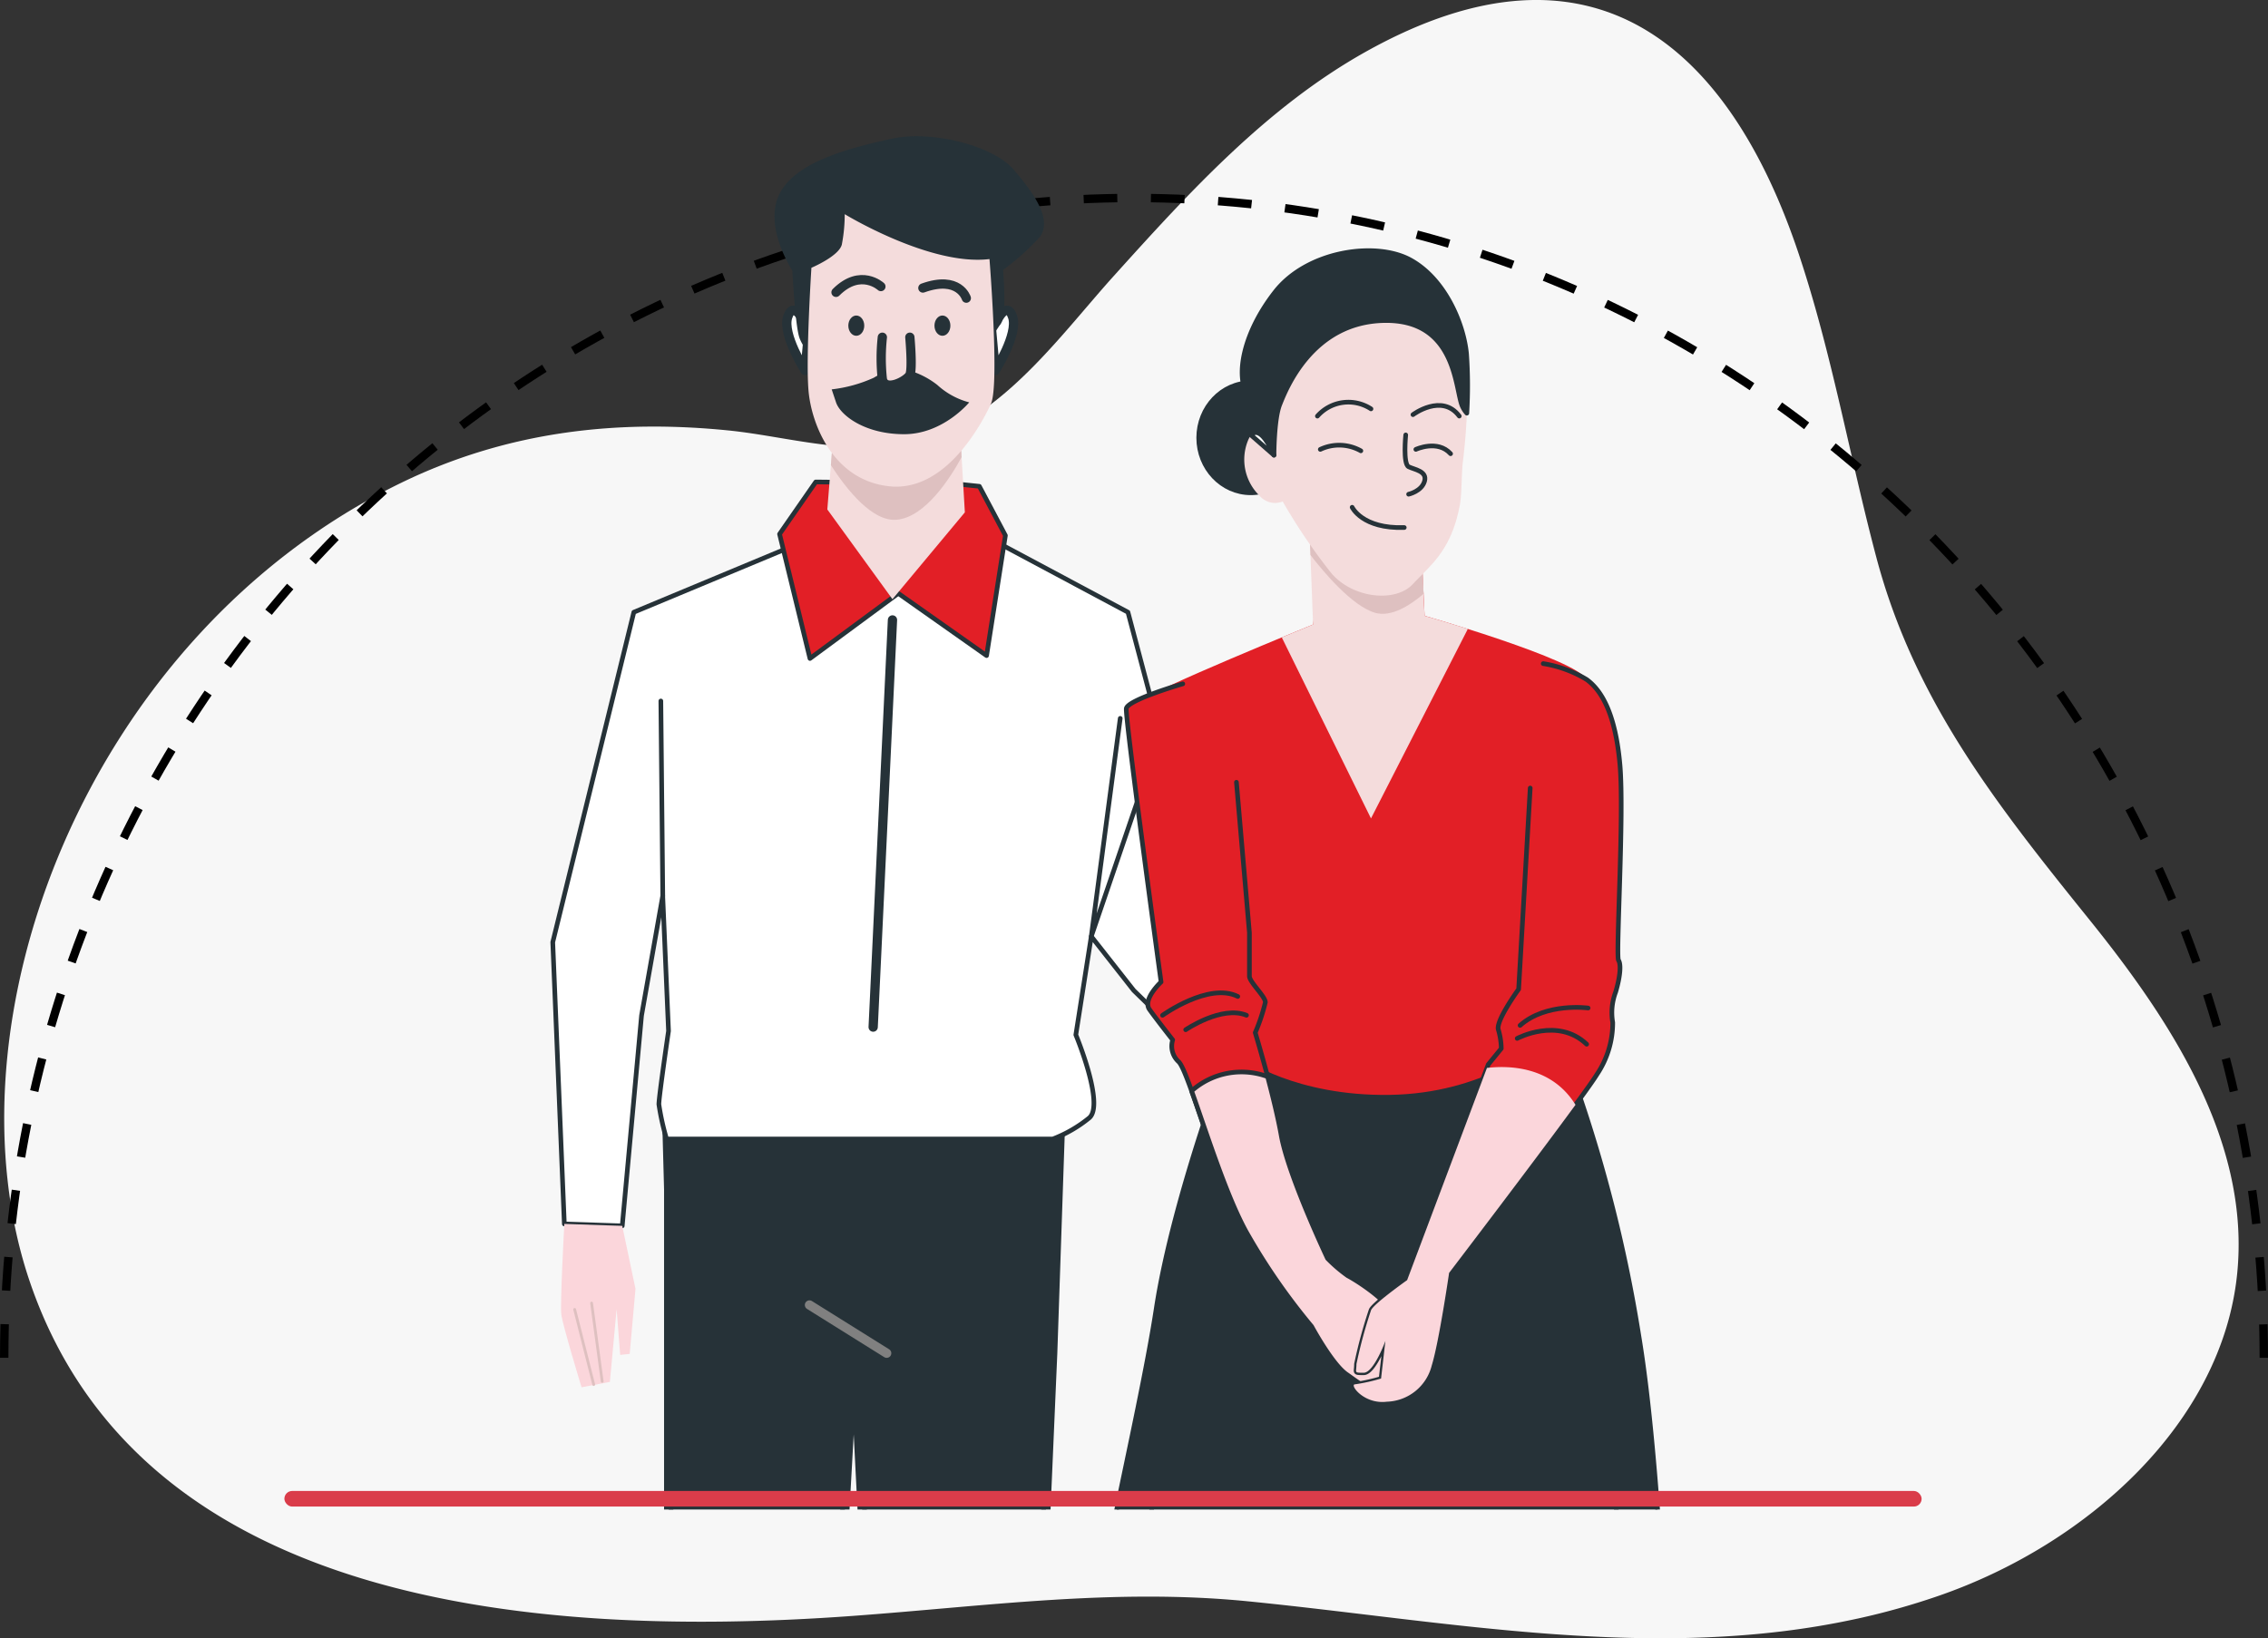
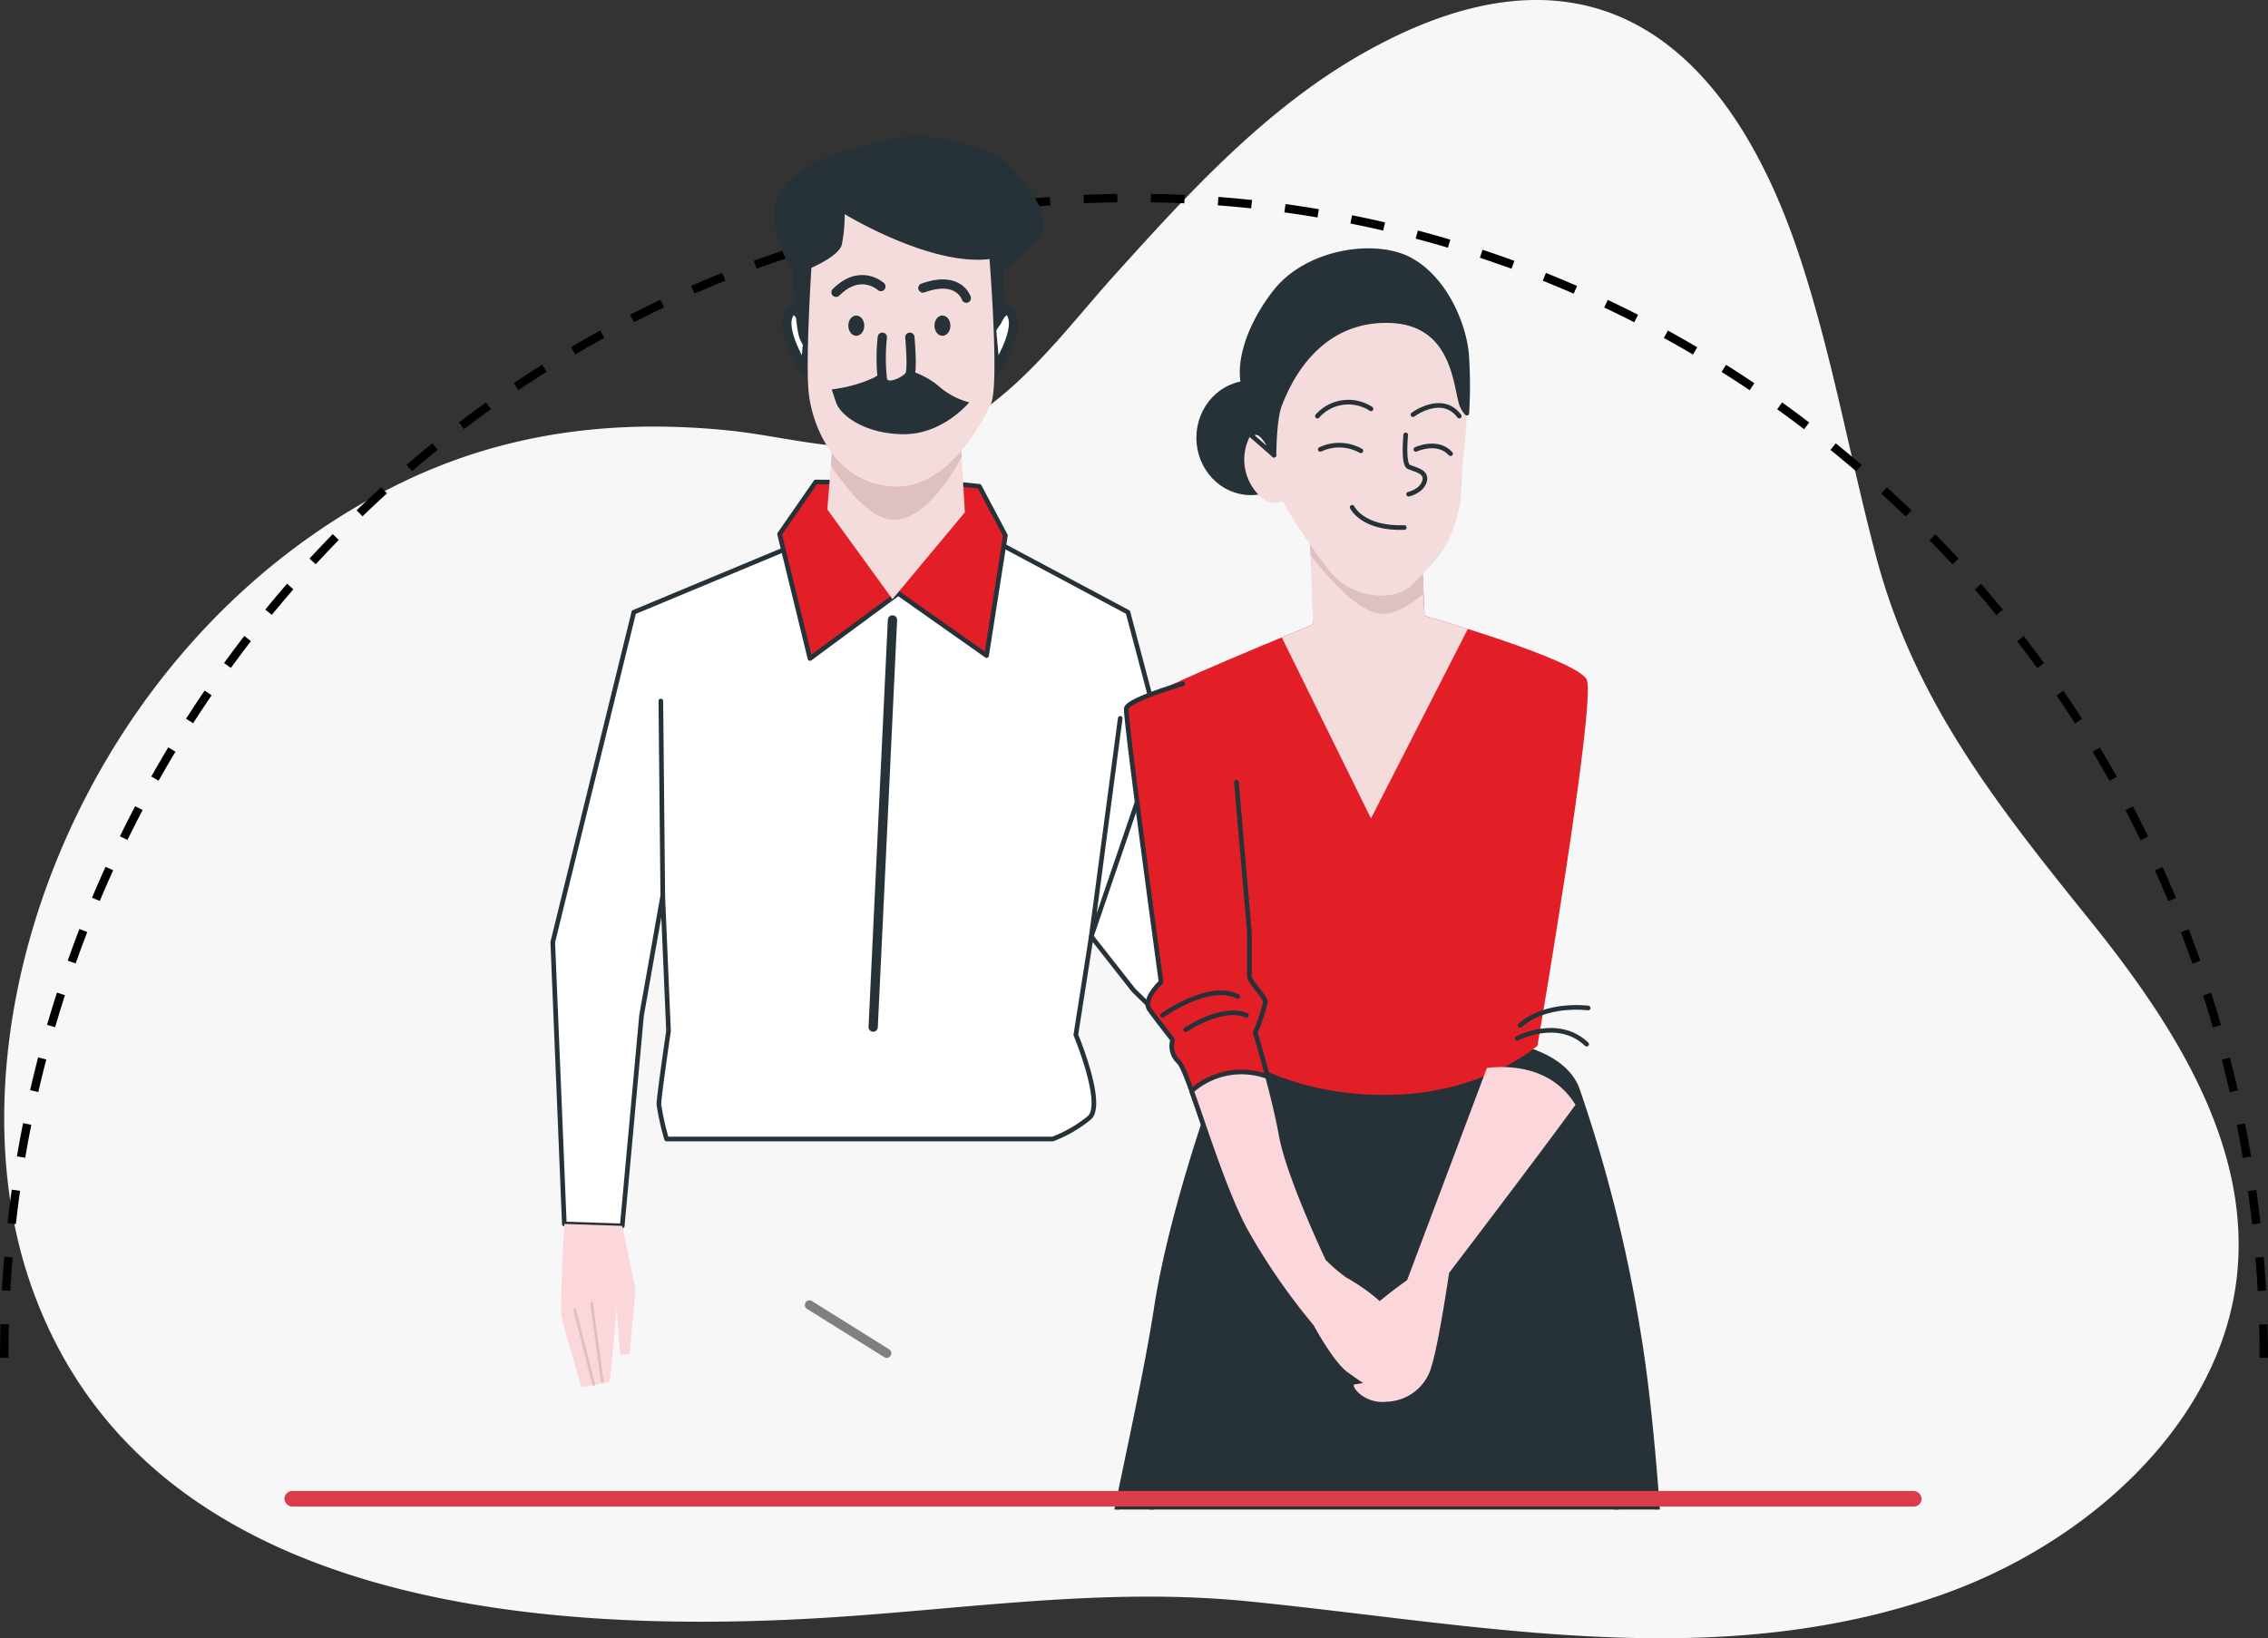
<svg xmlns="http://www.w3.org/2000/svg" width="244.373" height="176.565" viewBox="0 0 244.373 176.565">
  <rect x="0" y="0" width="244.373" height="176.565" fill="#333333" stroke="none" />
  <defs>
    <clipPath id="clip-path">
      <rect id="Rectangle_13356" data-name="Rectangle 13356" width="130" height="151" transform="translate(567.394 700.294)" fill="#fff" stroke="#707070" stroke-width="1" />
    </clipPath>
  </defs>
  <g id="Group_196324" data-name="Group 196324" transform="translate(-513.547 -688.607)">
    <g id="Group_194523" data-name="Group 194523" transform="translate(-6152.188 -2841.958)">
      <path id="Path_20457" data-name="Path 20457" d="M351.607,1233.53c-21.72,4.769-43.921.3-65.678-1.864-14.324-1.425-28.135.513-42.494,1.567-36.5,2.677-77-2.034-88.673-35.766-9.73-28.109,6-69.821,39.889-86.326,11.723-5.71,23.658-6.837,35.3-5.665,6.993.7,14.79,3.387,22.323.56,7.946-2.978,13.825-11.252,19.2-17.21,8-8.874,16.435-18.174,27.159-24.169,24.6-13.758,39.223-.344,46.612,21.7,3.593,10.722,5.5,21.893,8.394,32.8,4.1,15.464,13.006,26.7,23.032,39.141,8.926,11.083,17.28,24.047,15.841,38.107-1.631,15.959-16.01,29.045-32.038,34.627a77.328,77.328,0,0,1-8.865,2.5" transform="translate(6514.269 2471.48)" fill="#f7f7f7" />
      <path id="Path_20458" data-name="Path 20458" d="M119.135,1154.617c0-69.034,54.5-125,121.733-125s121.734,55.964,121.734,125" transform="translate(6547.054 2522.283)" fill="none" stroke="#000" stroke-miterlimit="10" stroke-width="0.906" stroke-dasharray="3.623 3.623" />
    </g>
    <g id="Mask_Group_6125" data-name="Mask Group 6125" clip-path="url(#clip-path)">
      <g id="Group_196323" data-name="Group 196323">
        <g id="Character_2" data-name="Character 2" transform="translate(571.753 703.79)">
          <g id="Group_23171" data-name="Group 23171">
            <path id="Path_29721" data-name="Path 29721" d="M228.69,439.333l-3.589,5.252s-11.768,6.488-12.221,6.639-.452,1.358.3,1.509,3.47.452,3.47.452H241.4s.6-2.414.905-3.772-.452-5.733-.452-5.733l-.151-3.923Z" transform="translate(-212.571 -217.371)" fill="#fff" stroke="#263238" stroke-linecap="round" stroke-linejoin="round" stroke-width="1" />
-             <path id="Path_29722" data-name="Path 29722" d="M212.26,252.789l-.832,24.541-3.536,81.734,1.456,4.367-2.08,6.655a5.183,5.183,0,0,0-5.615-1.04,19.061,19.061,0,0,0-4.991,3.327A31.313,31.313,0,0,1,195,368.84a14.491,14.491,0,0,1-.624-4.576c0-.624-2.911-3.535-2.911-4.575s2.5-5.408,2.5-5.408l-3.952-77.575-4.575,81.942s1.248,1.456,1.248,2.08-1.664,10.607-1.664,10.607-.208.208-2.7.208-5.823-.624-6.863-1.664a6.04,6.04,0,0,0-3.12-1.248l-.416-4.575.832-3.327-2.7-50.33V259.652l-.208-7.7,42.843-.624Z" transform="translate(-156.21 -146.669)" fill="#263238" stroke="#263238" stroke-linecap="round" stroke-linejoin="round" stroke-width="1" />
            <path id="Path_29723" data-name="Path 29723" d="M171.627,152l15.183,8.111,9.15,34.524,12.063,18.51-4.367,3.536-16.222-15.807-4.576-5.823-1.663,10.607s3.12,7.487,1.456,8.943a14.331,14.331,0,0,1-3.951,2.288H137.1a26.527,26.527,0,0,1-.832-3.744c0-.832,1.039-7.9,1.039-7.9l-.624-14.558L134.4,203.578l-2.08,22.669-6.239-.208-1.248-30.365,8.735-35.564,17.47-7.279Z" transform="translate(-123.481 -109.313)" fill="#fff" stroke="#263238" stroke-linecap="round" stroke-linejoin="round" stroke-width="0.5" />
            <path id="Path_29724" data-name="Path 29724" d="M198.562,142.656l2.964.312,2.808,5.3-2.028,12.946-9.515-6.707-9.515,7.019L180,148.115l3.9-5.615Z" transform="translate(-154.21 -105.74)" fill="#e21f26" stroke="#263238" stroke-linecap="round" stroke-linejoin="round" stroke-width="0.5" />
            <path id="Path_29725" data-name="Path 29725" d="M201.35,134.906l.468,7.955-7.8,9.359L187,142.549l.624-7.8S195.735,136.934,201.35,134.906Z" transform="translate(-156.063 -102.826)" fill="#f4dcdc" />
            <path id="Path_29726" data-name="Path 29726" d="M187.561,137.774l.242-3.024s8.111,2.184,13.726.156l.118,2.008c-1.187,2.187-3.894,6.474-7,6.745C192.024,143.887,189.262,140.408,187.561,137.774Z" transform="translate(-156.242 -102.826)" fill="#dec0c0" />
            <g id="Group_23168" data-name="Group 23168" transform="translate(25.743)">
              <path id="Path_29727" data-name="Path 29727" d="M179.213,114.03s1.092-2.34,1.716-.468-1.872,5.771-1.872,5.771l-.468-5.147Z" transform="translate(-155.769 -94.585)" fill="#fff" stroke="#263238" stroke-linecap="round" stroke-linejoin="round" stroke-width="1" />
-               <path id="Path_29728" data-name="Path 29728" d="M215.655,114.03s-1.092-2.34-1.716-.468,1.872,5.771,1.872,5.771l.468-5.147Z" transform="translate(-213.012 -94.585)" fill="#fff" stroke="#263238" stroke-linecap="round" stroke-linejoin="round" stroke-width="1" />
+               <path id="Path_29728" data-name="Path 29728" d="M215.655,114.03s-1.092-2.34-1.716-.468,1.872,5.771,1.872,5.771l.468-5.147" transform="translate(-213.012 -94.585)" fill="#fff" stroke="#263238" stroke-linecap="round" stroke-linejoin="round" stroke-width="1" />
              <path id="Path_29729" data-name="Path 29729" d="M177.615,105.681s-.312.156-.78-.936-.78-7.331-.78-7.331-3.12-4.679-1.4-7.955,7.487-4.679,11.7-5.615,10.607.78,12.634,3.12,4.056,5.147,2.808,6.707a26.566,26.566,0,0,1-4.056,3.588s.468,4.835-.156,5.771l-.624.936-.78-6.4a55.129,55.129,0,0,1-8.735-1.716c-3.276-1.092-4.835-1.56-4.835-1.56a13.516,13.516,0,0,1-2.5,3.432,7.572,7.572,0,0,0-1.56,1.4Z" transform="translate(-174.136 -83.583)" fill="#263238" stroke="#263238" stroke-linecap="round" stroke-linejoin="round" stroke-width="1" />
              <g id="Group_23167" data-name="Group 23167" transform="translate(3.08 7.903)">
                <path id="Path_29730" data-name="Path 29730" d="M201.478,101.085s1.092,13.57.156,15.6-4.835,9.515-10.919,8.891-8.423-6.707-8.735-10.295.312-13.258.312-13.258,2.964-1.248,3.276-2.5a17.238,17.238,0,0,0,.312-3.276S195.082,101.865,201.478,101.085Z" transform="translate(-181.892 -96.25)" fill="#f4dcdc" />
                <path id="Path_29731" data-name="Path 29731" d="M193.113,122.75a9.055,9.055,0,0,1,4.524,1.872,8.156,8.156,0,0,0,3.432,1.872s-2.808,3.432-7.019,3.432-6.863-2.028-7.331-3.432l-.468-1.4a15.037,15.037,0,0,0,4.523-1.248A12.362,12.362,0,0,1,193.113,122.75Z" transform="translate(-183.667 -106.216)" fill="#263238" />
                <path id="Path_29732" data-name="Path 29732" d="M199.38,117.5s.312,3.432,0,4.056-2.652,1.872-2.964.468a20.747,20.747,0,0,1,0-4.523" transform="translate(-188.374 -104.242)" fill="#f4dcdc" stroke="#263238" stroke-linecap="round" stroke-linejoin="round" stroke-width="1" />
                <ellipse id="Ellipse_1619" data-name="Ellipse 1619" cx="0.858" cy="1.092" rx="0.858" ry="1.092" transform="translate(13.658 10.919)" fill="#263238" />
                <ellipse id="Ellipse_1620" data-name="Ellipse 1620" cx="0.858" cy="1.092" rx="0.858" ry="1.092" transform="translate(4.377 10.919)" fill="#263238" />
                <path id="Path_29733" data-name="Path 29733" d="M191.429,109.834s-.78-2.5-4.679-1.092" transform="translate(-174.34 -100.787)" fill="none" stroke="#263238" stroke-linecap="round" stroke-linejoin="round" stroke-width="1" />
                <path id="Path_29734" data-name="Path 29734" d="M206.335,108.3s-2.184-2.028-4.835.624" transform="translate(-198.449 -100.504)" fill="none" stroke="#263238" stroke-linecap="round" stroke-linejoin="round" stroke-width="1" />
              </g>
            </g>
            <path id="Path_29735" data-name="Path 29735" d="M158.953,183.333l-3.12,23.5,5.823-17.054" transform="translate(-96.456 -121.096)" fill="none" stroke="#263238" stroke-linecap="round" stroke-linejoin="round" stroke-width="0.5" />
            <line id="Line_42305" data-name="Line 42305" x1="2.08" y2="43.883" transform="translate(35.877 51.63)" fill="none" stroke="#263238" stroke-linecap="round" stroke-linejoin="round" stroke-width="1" />
            <line id="Line_42306" data-name="Line 42306" x1="0.208" y1="21.006" transform="translate(12.999 60.365)" fill="none" stroke="#263238" stroke-linecap="round" stroke-linejoin="round" stroke-width="0.5" />
            <line id="Line_42307" data-name="Line 42307" x1="8.319" y1="5.199" transform="translate(29.013 125.461)" fill="none" stroke="gray" stroke-linecap="round" stroke-linejoin="round" stroke-width="1" />
            <path id="Path_29736" data-name="Path 29736" d="M181.808,438.928l1.81,5.734s4.225,6.789,4.074,7.393-16.748,0-16.748,0-1.207,0-1.056-2.565A76.591,76.591,0,0,1,171.1,441.8s1.811-4.678,5.281-5.432S181.808,438.023,181.808,438.928Z" transform="translate(-131.257 -216.2)" fill="#fff" stroke="#263238" stroke-linecap="round" stroke-linejoin="round" stroke-width="1" />
            <g id="Group_23169" data-name="Group 23169" transform="translate(2.247 116.727)">
              <path id="Path_29738" data-name="Path 29738" d="M250.468,270.875l1.429,6.788-.625,7.007-1.026.114-.383-4.941-.727,7.848-3.052.581s-2.035-6.686-2.18-7.848.325-9.758.325-9.758Z" transform="translate(-243.876 -270.667)" fill="#fbd6db" />
              <line id="Line_42308" data-name="Line 42308" x1="1.14" y1="8.439" transform="translate(3.291 8.53)" fill="none" stroke="#dec0c0" stroke-linecap="round" stroke-linejoin="round" stroke-width="0.3" />
              <line id="Line_42309" data-name="Line 42309" x1="2.053" y1="8.097" transform="translate(1.466 9.214)" fill="none" stroke="#dec0c0" stroke-linecap="round" stroke-linejoin="round" stroke-width="0.3" />
            </g>
            <g id="Group_23170" data-name="Group 23170" transform="translate(80.175 103.832)">
              <path id="Path_29739" data-name="Path 29739" d="M110.052,250s4.991,2.288,6.239,2.7,1.663,1.872,3.12,2.912,3.327,2.288,2.287,2.7a4.895,4.895,0,0,1-2.287.208l-1.872-2.288,3.327,7.279.208,2.7-2.5,1.04-5.823-3.12-7.071-10.607Z" transform="translate(-105.684 -250)" fill="#fff" stroke="#263238" stroke-linecap="round" stroke-linejoin="round" stroke-width="0.5" />
              <path id="Path_29740" data-name="Path 29740" d="M119.5,258.822s-2.446,2.053-3.963,1.62-2.708-3.574-2.708-3.574" transform="translate(-107.649 -252.583)" fill="#fff" stroke="#263238" stroke-linecap="round" stroke-linejoin="round" stroke-width="0.5" />
              <line id="Line_42310" data-name="Line 42310" x1="3.466" y1="5.091" transform="translate(11.683 10.026)" fill="#fff" stroke="#263238" stroke-linecap="round" stroke-linejoin="round" stroke-width="0.5" />
              <line id="Line_42311" data-name="Line 42311" x1="4.008" y1="5.741" transform="translate(10.167 10.784)" fill="#fff" stroke="#263238" stroke-linecap="round" stroke-linejoin="round" stroke-width="0.5" />
              <line id="Line_42312" data-name="Line 42312" x1="4.677" y1="5.611" transform="translate(8.217 11.651)" fill="#fff" stroke="#263238" stroke-linecap="round" stroke-linejoin="round" stroke-width="0.5" />
            </g>
          </g>
        </g>
        <g id="Character_3" data-name="Character 3" transform="translate(631.306 715.622)">
          <g id="Group_23166" data-name="Group 23166" transform="translate(0 0)">
            <ellipse id="Ellipse_1618" data-name="Ellipse 1618" cx="5.615" cy="5.927" rx="5.615" ry="5.927" transform="translate(11.399 14.242)" fill="#263238" stroke="#263238" stroke-linecap="round" stroke-linejoin="round" stroke-width="0.5" />
            <g id="Group_23156" data-name="Group 23156" transform="translate(15.767 155.613)">
              <path id="Path_29696" data-name="Path 29696" d="M278.666,354.037s.208,18.718,2.287,29.324,4.16,23.709,4.16,23.709-2.079,8.111-2.7,8.527-4.784,2.912-3.536,3.952,13.31,0,13.31,0a5.229,5.229,0,0,0,1.04-4.367c-.416-2.912-.208-12.687-.208-12.687s1.248-34.107,1.248-39.307V352.581l-16.014-1.248Z" transform="translate(-278.25 -351.333)" fill="#fff" stroke="#263238" stroke-linecap="round" stroke-linejoin="round" stroke-width="0.5" />
              <path id="Path_29697" data-name="Path 29697" d="M293.46,449.486a66.1,66.1,0,0,1-.26-6.936c-.706,2.216-2.149,6.06-3.9,6.936-2.5,1.248-6.655.416-6.655.416-.624.416-4.784,2.912-3.536,3.952s13.31,0,13.31,0A5.229,5.229,0,0,0,293.46,449.486Z" transform="translate(-278.486 -385.637)" fill="#263238" stroke="#263238" stroke-linecap="round" stroke-linejoin="round" stroke-width="0.5" />
            </g>
            <g id="Group_23157" data-name="Group 23157" transform="translate(35.94 155.613)">
              <path id="Path_29698" data-name="Path 29698" d="M326.181,354.037s-.208,18.718-2.287,29.324-4.16,23.709-4.16,23.709,2.08,8.111,2.7,8.527,4.784,2.912,3.536,3.952-13.31,0-13.31,0a5.229,5.229,0,0,1-1.04-4.367c.416-2.912.208-12.687.208-12.687s-1.248-34.107-1.248-39.307V352.581l16.014-1.248Z" transform="translate(-310.583 -351.333)" fill="#fff" stroke="#263238" stroke-linecap="round" stroke-linejoin="round" stroke-width="0.5" />
              <path id="Path_29699" data-name="Path 29699" d="M312.2,449.486a66.1,66.1,0,0,0,.26-6.936c.706,2.216,2.148,6.06,3.9,6.936,2.5,1.248,6.655.416,6.655.416.624.416,4.784,2.912,3.536,3.952s-13.31,0-13.31,0A5.229,5.229,0,0,1,312.2,449.486Z" transform="translate(-311.165 -385.637)" fill="#263238" stroke="#263238" stroke-linecap="round" stroke-linejoin="round" stroke-width="0.5" />
            </g>
            <g id="Group_23159" data-name="Group 23159" transform="translate(0 85.525)">
              <path id="Path_29700" data-name="Path 29700" d="M267.915,239s-6.239,16.222-8.111,28.493-7.9,35.979-6.655,37.643,4.784,2.08,4.784,2.08l-.208,3.328a43.732,43.732,0,0,0,13.519,3.12c6.655.208,12.062-1.664,15.806-.832s15.183,1.664,18.094,0,6.239-3.12,6.448-3.951a13.022,13.022,0,0,0,0-2.912l3.12-1.456s-.832-21.63-2.912-34.108a156.879,156.879,0,0,0-6.655-26.62c-1.456-3.744-6.863-4.576-6.863-4.576Z" transform="translate(-252.98 -239)" fill="#263238" stroke="#263238" stroke-linecap="round" stroke-linejoin="round" stroke-width="0.5" />
              <g id="Group_23158" data-name="Group 23158" transform="translate(4.952 38.475)">
                <line id="Line_42303" data-name="Line 42303" y1="21.837" x2="1.664" transform="translate(0 7.903)" fill="none" stroke="#263238" stroke-linecap="round" stroke-linejoin="round" stroke-width="0.5" />
                <line id="Line_42304" data-name="Line 42304" x1="3.744" y1="28.493" transform="translate(49.914)" fill="none" stroke="#263238" stroke-linecap="round" stroke-linejoin="round" stroke-width="0.5" />
              </g>
            </g>
            <path id="Path_29701" data-name="Path 29701" d="M280.921,152.25l-.936,8.891s-17.626,7.175-18.25,8.111S272.5,207.935,272.5,207.935s5.615,4.056,15.754,3.9,15.91-5.3,15.91-5.3,6.4-37.28,5.3-39.463S292,160.205,292,160.205l-.312-6.707Z" transform="translate(-256.263 -120.85)" fill="#e21f26" />
            <g id="Group_23160" data-name="Group 23160" transform="translate(20.348 30.3)">
              <path id="Path_29702" data-name="Path 29702" d="M295.206,181.379l10.436-20.424c-2.655-.839-4.664-1.413-4.664-1.413l-.312-6.707-12.079-2.348.38,9.991s-1.377.561-3.374,1.388Z" transform="translate(-285.592 -150.487)" fill="#f4dcdc" />
              <path id="Path_29703" data-name="Path 29703" d="M302.672,157.179l-.2-4.344-12.079-2.348.095,2.5c1.332,1.732,4.489,5.539,7,6.237C299.177,159.692,301.151,158.473,302.672,157.179Z" transform="translate(-287.397 -150.487)" fill="#dec0c0" />
            </g>
            <g id="Group_23163" data-name="Group 23163" transform="translate(16.075)">
              <g id="Group_23162" data-name="Group 23162">
                <path id="Path_29704" data-name="Path 29704" d="M282.179,123.965s-.085-.21-.231-.507c-.5-1.033-1.729-3.112-2.577-1.053a5.441,5.441,0,0,0,1.248,5.927,2.2,2.2,0,0,0,2.5.624,61.722,61.722,0,0,0,5.3,7.8c2.34,2.652,6.863,3.12,8.735,1.092s4.121-3.545,5.057-8.536c.21-1.119.167-3.319.314-4.577a65.409,65.409,0,0,0,.4-11.688c-.312-3.276-2.34-8.111-6.083-10.139s-11.075-.936-14.506,3.432-4.367,9.047-2.964,11.231A20.6,20.6,0,0,1,281.244,121Z" transform="translate(-278.744 -101.924)" fill="#f4dcdc" />
                <g id="Group_23161" data-name="Group 23161">
                  <path id="Path_29705" data-name="Path 29705" d="M280.3,133.626l2.465,2.157s-.085-.21-.231-.508C282.093,134.375,281.106,132.682,280.3,133.626Z" transform="translate(-279.329 -113.742)" fill="#fff" stroke="#263238" stroke-linecap="round" stroke-linejoin="round" stroke-width="0.5" />
                  <path id="Path_29706" data-name="Path 29706" d="M296.842,102.907c-3.744-2.028-11.075-.936-14.506,3.432s-4.367,9.047-2.964,11.231A20.6,20.6,0,0,1,281.244,121l.936,2.964s0-3.9.624-5.459,3.432-8.891,11.231-9.047,7.643,7.331,8.423,9.2a2.9,2.9,0,0,0,.5.78,49.243,49.243,0,0,0-.03-6.4C302.613,109.771,300.585,104.935,296.842,102.907Z" transform="translate(-278.744 -101.924)" fill="#263238" stroke="#263238" stroke-linecap="round" stroke-linejoin="round" stroke-width="0.5" />
                </g>
              </g>
              <path id="Path_29707" data-name="Path 29707" d="M306.953,133.75s-.312,3.12.312,3.432,2.028.468,1.716,1.56-1.716,1.4-1.716,1.4" transform="translate(-289.323 -113.893)" fill="none" stroke="#263238" stroke-linecap="round" stroke-linejoin="round" stroke-width="0.5" />
              <path id="Path_29708" data-name="Path 29708" d="M297.75,146.25s1.092,2.34,5.615,2.184" transform="translate(-285.892 -118.594)" fill="none" stroke="#263238" stroke-linecap="round" stroke-linejoin="round" stroke-width="0.5" />
              <path id="Path_29709" data-name="Path 29709" d="M292.25,135.974a4.775,4.775,0,0,1,4.368.156" transform="translate(-283.823 -114.557)" fill="none" stroke="#263238" stroke-linecap="round" stroke-linejoin="round" stroke-width="0.5" />
              <path id="Path_29710" data-name="Path 29710" d="M308.75,136.026s2.34-1.092,3.744.468" transform="translate(-290.029 -114.609)" fill="none" stroke="#263238" stroke-linecap="round" stroke-linejoin="round" stroke-width="0.5" />
              <path id="Path_29711" data-name="Path 29711" d="M291.75,129.587a4.456,4.456,0,0,1,5.771-.78" transform="translate(-283.635 -111.757)" fill="none" stroke="#263238" stroke-linecap="round" stroke-linejoin="round" stroke-width="0.5" />
              <path id="Path_29712" data-name="Path 29712" d="M308.25,129.65s3.12-2.34,4.991.156" transform="translate(-289.841 -111.977)" fill="none" stroke="#263238" stroke-linecap="round" stroke-linejoin="round" stroke-width="0.5" />
            </g>
            <path id="Path_29713" data-name="Path 29713" d="M264.831,176.75s-5.927,1.716-6.083,2.652,3.744,29.48,3.744,29.48-2.028,1.872-1.248,2.964,2.5,3.276,2.5,3.276a2.274,2.274,0,0,0,.624,2.34c1.092.936,4.212,12.791,7.331,18.406a68.3,68.3,0,0,0,7.019,10.139s2.184,4.056,3.744,5.147,2.652,2.028,3.588,1.56,1.872-4.211,2.028-6.551-4.835-5.3-5.459-5.615a15.823,15.823,0,0,1-2.184-1.872s-4.211-8.891-4.991-13.258-2.808-11.075-2.808-11.075a19.846,19.846,0,0,0,1.092-3.276c0-.624-1.716-2.184-1.716-2.808v-4.679l-1.4-16.222" transform="translate(-255.147 -130.064)" fill="#e21f26" stroke="#263238" stroke-linecap="round" stroke-linejoin="round" stroke-width="0.5" />
            <path id="Path_29714" data-name="Path 29714" d="M286.854,265.776a15.822,15.822,0,0,1-2.184-1.872s-4.212-8.891-4.991-13.258c-.342-1.915-.924-4.28-1.47-6.332a8.1,8.1,0,0,0-8.188,1.541c1.489,4.138,3.7,11.258,5.915,15.242a68.306,68.306,0,0,0,7.019,10.139s2.184,4.056,3.744,5.147,2.652,2.028,3.588,1.56,1.872-4.212,2.028-6.551S287.477,266.088,286.854,265.776Z" transform="translate(-259.388 -155.294)" fill="#fbd6db" stroke="#263238" stroke-linecap="round" stroke-linejoin="round" stroke-width="0.5" />
            <g id="Group_23164" data-name="Group 23164" transform="translate(7.5 79.985)">
              <path id="Path_29715" data-name="Path 29715" d="M269,235.4s3.9-2.652,6.551-1.56" transform="translate(-266.504 -231.42)" fill="none" stroke="#263238" stroke-linecap="round" stroke-linejoin="round" stroke-width="0.5" />
              <path id="Path_29716" data-name="Path 29716" d="M265,232.541s4.991-3.588,8.111-2.028" transform="translate(-265 -230.12)" fill="none" stroke="#263238" stroke-linecap="round" stroke-linejoin="round" stroke-width="0.5" />
            </g>
            <g id="Group_23165" data-name="Group 23165" transform="translate(28.108 44.502)">
-               <path id="Path_29717" data-name="Path 29717" d="M317.041,186.664l-1.248,21.681s-2.5,3.432-2.184,4.368a7.424,7.424,0,0,1,.312,2.028l-1.4,1.716L303.782,239.7s-3.743,2.652-3.9,3.276a51.339,51.339,0,0,0-1.56,5.771c0,.936-.312.936.78.936s2.34-3.432,2.34-3.432l-.468,4.056a19.886,19.886,0,0,1-2.808.624c-.624,0,.936,2.184,3.432,1.872a5.152,5.152,0,0,0,4.835-3.9c.78-2.5,1.872-9.983,1.872-9.983s14.506-19.03,15.91-21.37a9.974,9.974,0,0,0,1.716-5.615,6.279,6.279,0,0,1,.312-3.276c.468-1.56.624-2.964.312-3.432s.624-15.754.156-21.058-1.872-7.955-3.588-9.2a13.042,13.042,0,0,0-4.68-1.716" transform="translate(-298.03 -173.25)" fill="#e21f26" stroke="#263238" stroke-linecap="round" stroke-linejoin="round" stroke-width="0.5" />
              <path id="Path_29718" data-name="Path 29718" d="M312.378,243.04l-8.6,22.869s-3.743,2.652-3.9,3.276a51.343,51.343,0,0,0-1.56,5.771c0,.936-.312.936.78.936s2.34-3.432,2.34-3.432l-.468,4.056a19.888,19.888,0,0,1-2.808.624c-.624,0,.936,2.184,3.432,1.872a5.152,5.152,0,0,0,4.835-3.9c.78-2.5,1.872-9.983,1.872-9.983s9.151-12,13.618-18.115C319.341,242.833,314.708,242.765,312.378,243.04Z" transform="translate(-298.03 -199.461)" fill="#fbd6db" />
              <path id="Path_29719" data-name="Path 29719" d="M326.25,237.471s4.367-2.34,7.487.624" transform="translate(-308.643 -197.072)" fill="none" stroke="#263238" stroke-linecap="round" stroke-linejoin="round" stroke-width="0.5" />
              <path id="Path_29720" data-name="Path 29720" d="M334.081,232.708s-4.523-.624-7.331,1.872" transform="translate(-308.831 -195.585)" fill="none" stroke="#263238" stroke-linecap="round" stroke-linejoin="round" stroke-width="0.5" />
            </g>
          </g>
        </g>
      </g>
    </g>
    <rect id="Rectangle_16630" data-name="Rectangle 16630" width="176.409" height="1.684" rx="0.842" transform="translate(544.189 849.294)" fill="#da3c4a" />
  </g>
</svg>